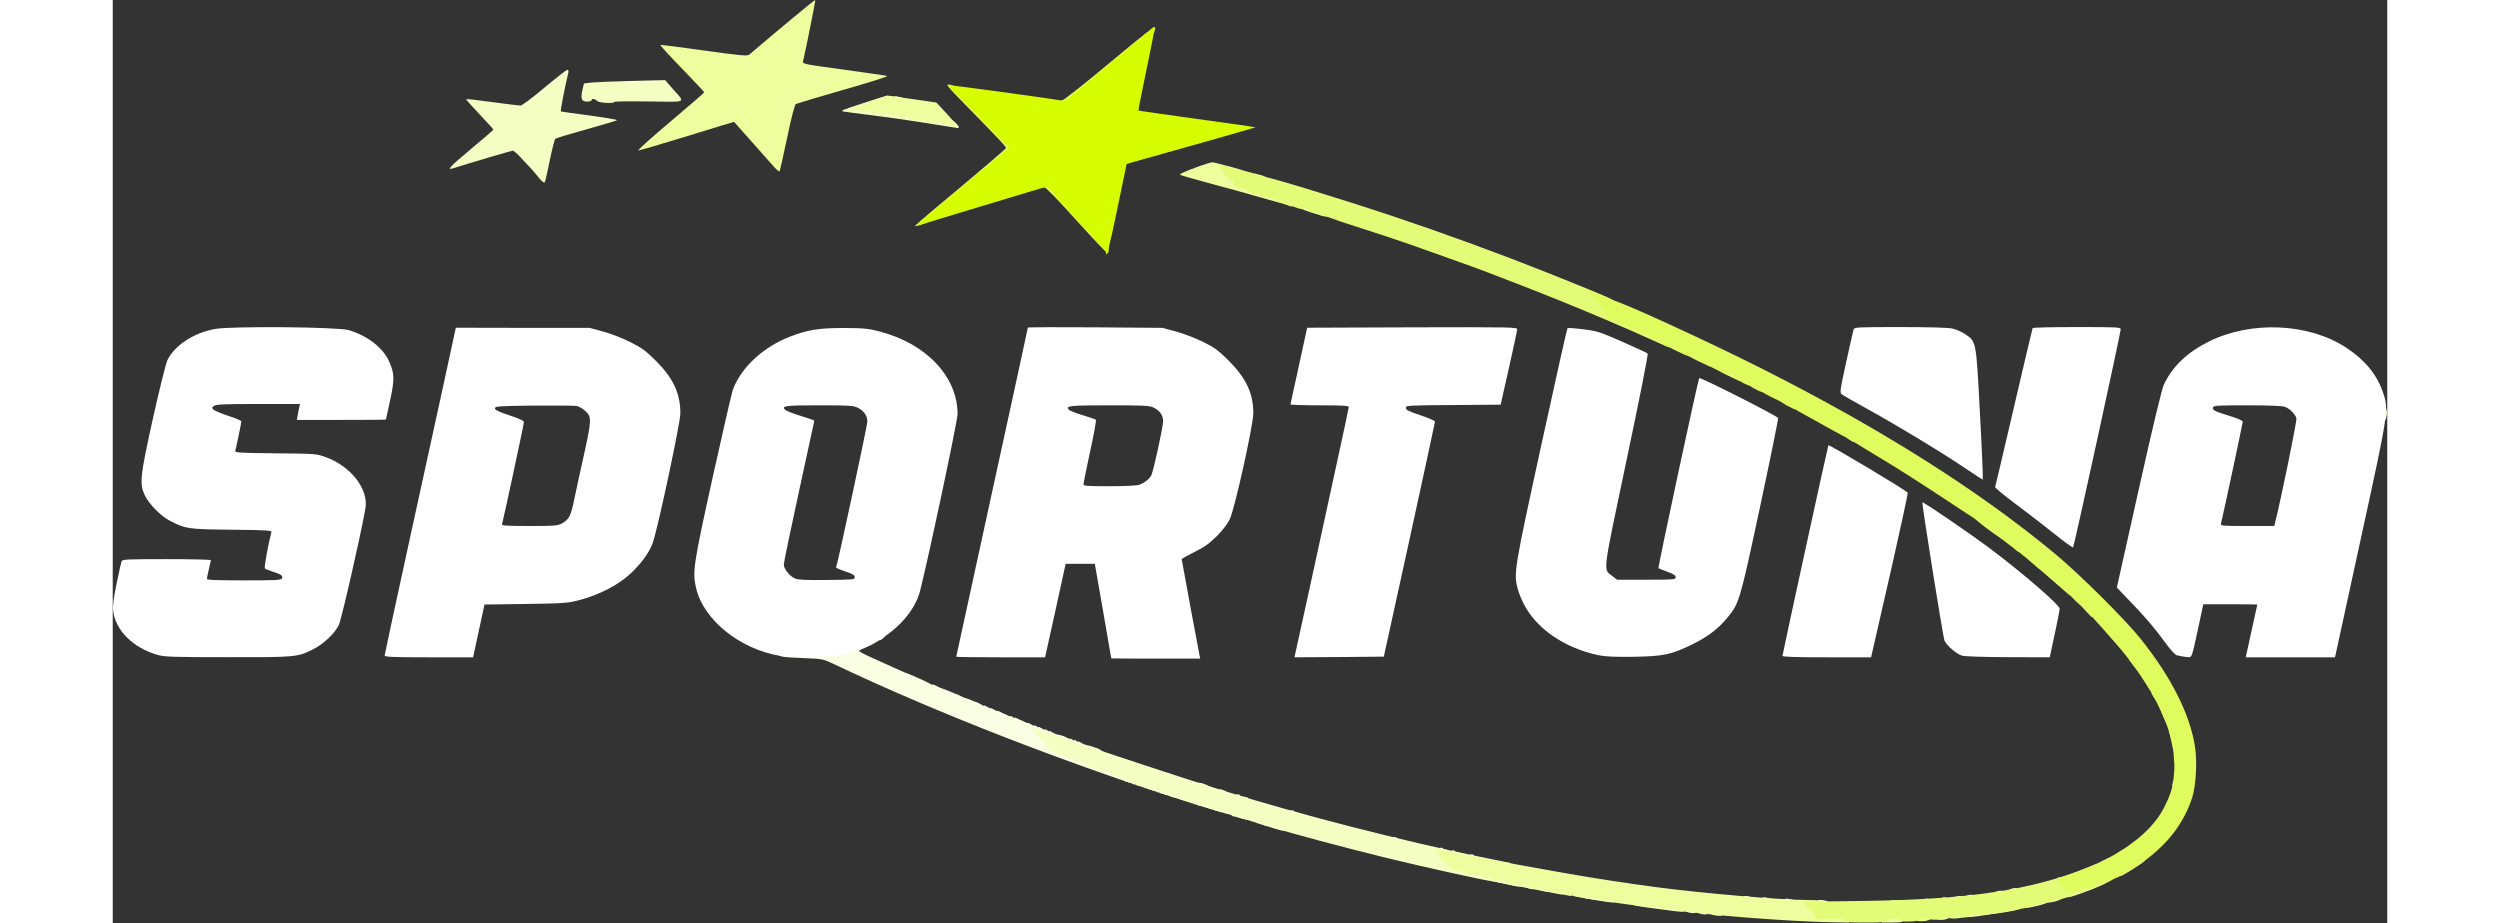
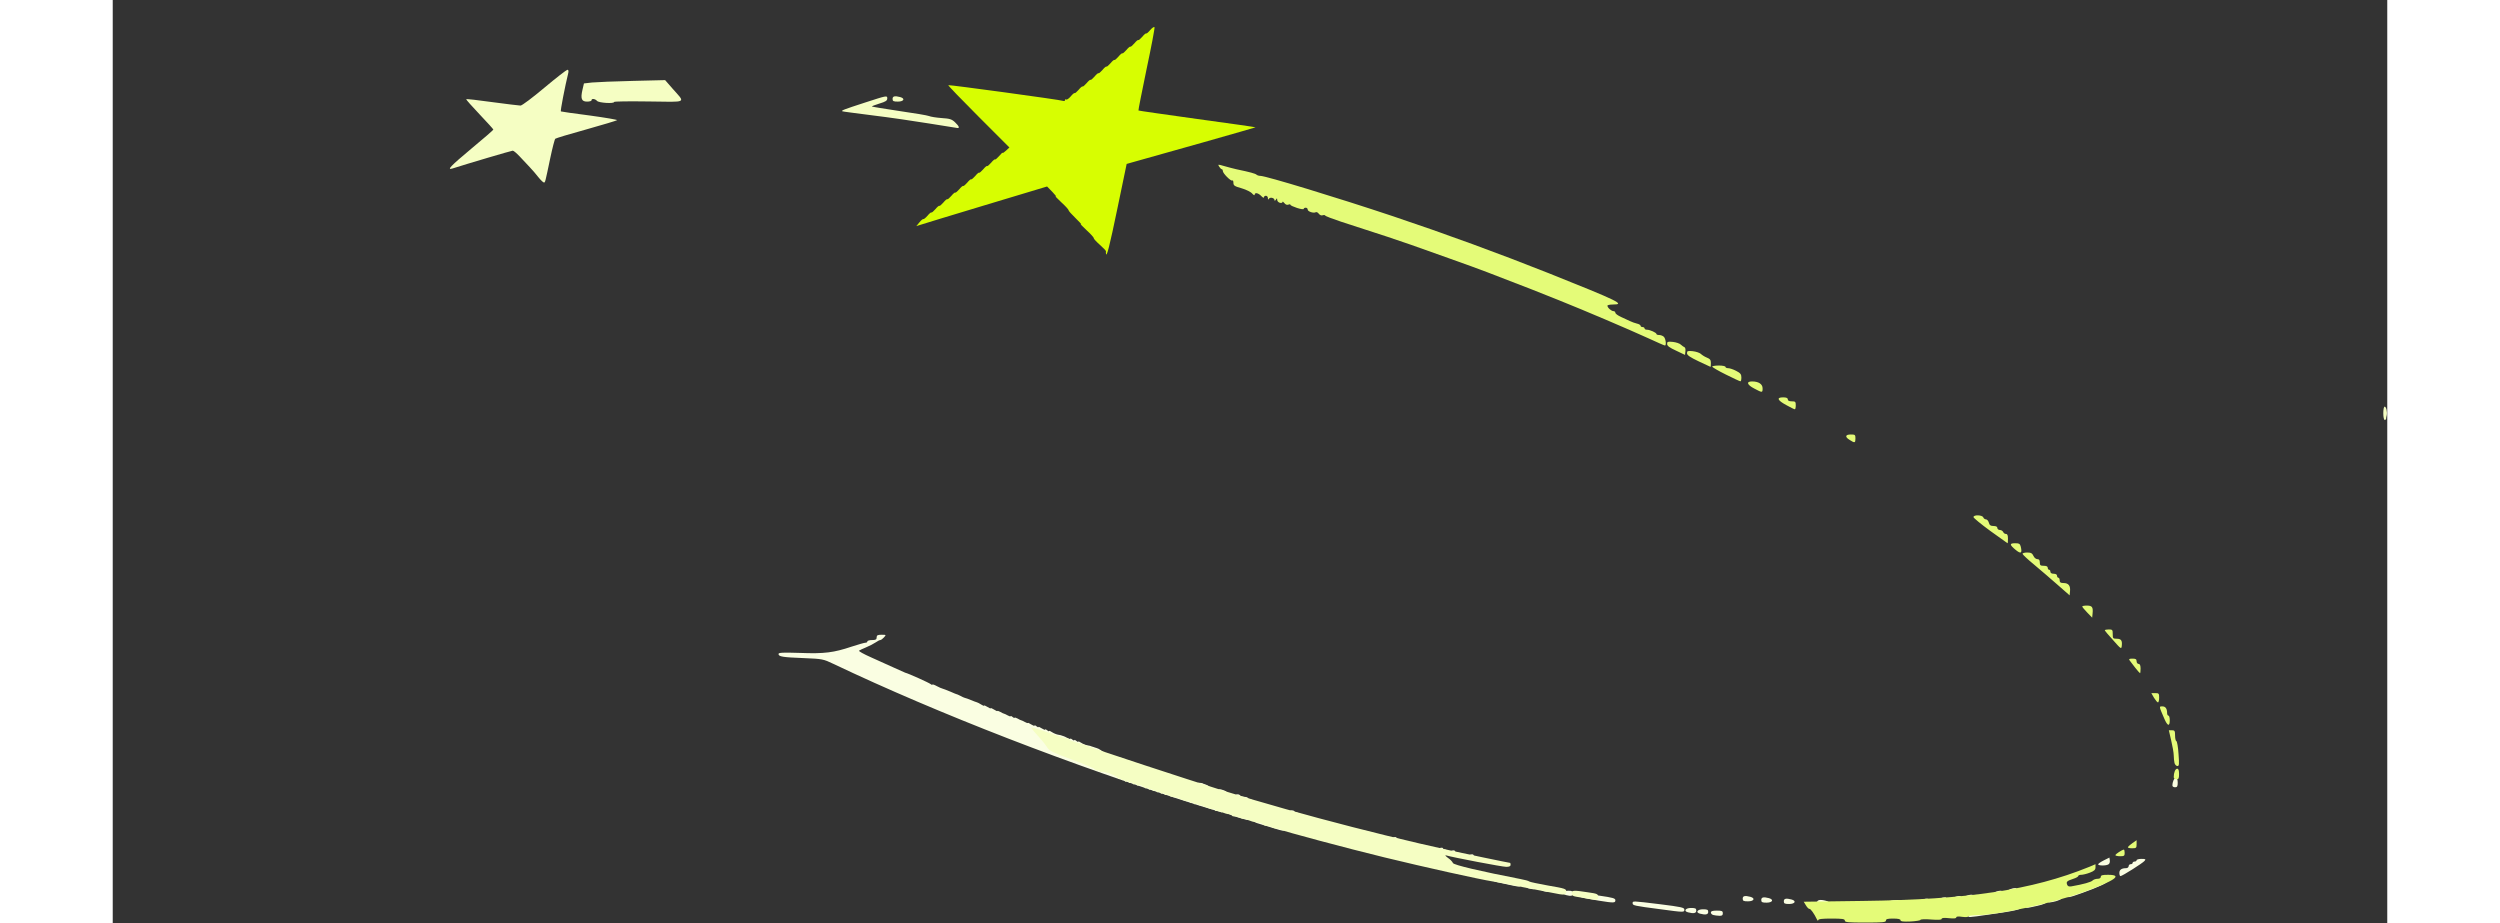
<svg xmlns="http://www.w3.org/2000/svg" width="325" height="120" viewBox="0 0 1715 696" fill="none">
  <rect x="0" y="0" width="1715" height="696" fill="#333333" stroke="none" />
  <g clip-path="url(#clip0_433_2)">
    <path d="M1399 689.905C1399 688.405 1401.4 687.805 1415.3 685.705C1439.7 682.105 1439 682.205 1439 683.905C1439 685.705 1435 686.705 1415.2 689.505C1398 692.005 1399 692.005 1399 689.905ZM1206.8 689.905C1205.8 689.705 1205 688.805 1205 688.005C1205 687.005 1206.3 686.605 1209.5 686.605C1213.3 686.605 1214 686.905 1214 688.605C1214 690.105 1213.4 690.605 1211.3 690.505C1209.7 690.405 1207.7 690.205 1206.8 689.905ZM1196.8 688.905C1193.2 688.005 1194.8 685.605 1199 685.605C1202.3 685.605 1203 685.905 1203 687.605C1203 689.605 1201 690.005 1196.8 688.905ZM1187.8 687.905C1184.2 687.005 1185.8 684.605 1190 684.605C1193.3 684.605 1194 684.905 1194 686.605C1194 688.605 1192 689.005 1187.8 687.905ZM1166.5 685.505C1147.2 683.005 1146 682.705 1146 681.105C1146 679.205 1145.4 679.205 1166.8 681.805C1182.7 683.805 1185 684.305 1185 685.805C1185 688.005 1185 688.005 1166.5 685.505ZM1442 682.805C1442 681.405 1443.3 680.705 1447.8 679.805C1455.4 678.205 1458 678.305 1458 680.005C1458 681.005 1455.6 682.005 1451.1 683.005C1442.3 685.005 1442 685.005 1442 682.805ZM1285 680.605C1285 678.505 1287.3 678.005 1291.8 679.205C1295.9 680.305 1294.4 682.605 1289.5 682.605C1285.7 682.605 1285 682.305 1285 680.605ZM1338 681.205C1338 679.605 1341 678.605 1345.8 678.605C1348.3 678.605 1349 679.005 1349 680.605C1349 682.405 1348.3 682.605 1343.5 682.605C1339.5 682.605 1338 682.205 1338 681.205ZM1260 679.605C1260 677.505 1261.6 677.105 1265.8 678.205C1269.7 679.305 1268.5 681.605 1264 681.605C1260.7 681.605 1260 681.305 1260 679.605ZM1362 680.205C1362 679.505 1363 678.605 1364.3 678.205C1368.4 677.105 1370 677.505 1370 679.605C1370 681.305 1369.3 681.605 1366 681.605C1363.3 681.605 1362 681.205 1362 680.205ZM1120.5 679.105C1106.6 676.705 1106 676.605 1106 675.105C1106 673.205 1106.1 673.205 1120.8 675.305C1131.2 676.805 1133 677.305 1133 678.805C1133 680.905 1131.8 680.905 1120.5 679.105ZM1243 678.605C1243 676.505 1244.6 676.105 1248.8 677.205C1252.7 678.305 1251.5 680.605 1247 680.605C1243.7 680.605 1243 680.305 1243 678.605ZM1376 679.205C1376 677.905 1378.8 676.605 1381.8 676.605C1382.4 676.605 1383 677.505 1383 678.605C1383 680.205 1382.3 680.605 1379.5 680.605C1377.2 680.605 1376 680.105 1376 679.205ZM1459 678.805C1459 676.805 1462.2 675.605 1467.6 675.605C1472.9 675.605 1469.3 678.905 1462.7 680.105C1459.4 680.705 1459 680.605 1459 678.805ZM1229 677.605C1229 675.505 1230.6 675.105 1234.8 676.205C1238.7 677.305 1237.5 679.605 1233 679.605C1229.7 679.605 1229 679.305 1229 677.605ZM1387 678.205C1387 676.905 1389.8 675.605 1392.8 675.605C1393.4 675.605 1394 676.505 1394 677.605C1394 679.205 1393.3 679.605 1390.5 679.605C1388.2 679.605 1387 679.105 1387 678.205ZM1396 677.205C1396 675.905 1398.8 674.605 1401.8 674.605C1402.4 674.605 1403 675.505 1403 676.605C1403 678.205 1402.3 678.605 1399.5 678.605C1397.2 678.605 1396 678.105 1396 677.205ZM1473 674.805C1473 673.505 1474.5 672.505 1478.3 671.305C1481.3 670.405 1484.4 669.605 1485.3 669.605C1486.1 669.605 1487 669.105 1487.2 668.505C1487.4 667.905 1489.7 667.205 1492.3 666.905C1495.4 666.505 1497 665.905 1497 665.005C1497 664.105 1498.2 663.605 1500.5 663.605C1502.4 663.605 1504 664.005 1504 664.505C1504 665.705 1496.7 669.105 1485.2 673.205C1474.5 677.105 1473 677.305 1473 674.805ZM1095.8 674.905C1092.5 674.105 1093.8 671.605 1097.5 671.605C1100.3 671.605 1101 672.005 1101 673.605C1101 675.605 1099.6 675.905 1095.8 674.905ZM1418 674.205C1418 672.905 1420.8 671.605 1423.8 671.605C1424.4 671.605 1425 672.505 1425 673.605C1425 675.205 1424.3 675.605 1421.5 675.605C1419.2 675.605 1418 675.105 1418 674.205ZM1429 672.205C1429 670.905 1431.8 669.605 1434.8 669.605C1435.4 669.605 1436 670.505 1436 671.605C1436 673.205 1435.3 673.605 1432.5 673.605C1430.2 673.605 1429 673.105 1429 672.205ZM1078.8 671.905C1075.5 671.105 1076.8 668.605 1080.5 668.605C1083.3 668.605 1084 669.005 1084 670.605C1084 672.605 1082.6 672.905 1078.8 671.905ZM1067.8 669.905C1064.5 669.105 1065.8 666.605 1069.5 666.605C1072.3 666.605 1073 667.005 1073 668.605C1073 670.605 1071.6 670.905 1067.8 669.905ZM1055 667.605C1053.1 667.205 1048.9 666.305 1045.8 665.605C1042 664.905 1040 664.005 1040 663.005C1040 661.205 1042.4 661.205 1053.2 663.305C1060.4 664.705 1062 665.305 1062 666.805C1062 668.705 1060.7 668.905 1055 667.605ZM1513 658.205C1513 655.805 1514.6 654.605 1518.1 654.605C1519.1 654.605 1520 653.905 1520 653.105C1520 652.305 1520.7 651.605 1521.5 651.605C1522.3 651.605 1523 651.205 1523 650.605C1523 650.105 1523.7 649.605 1524.5 649.605C1525.3 649.605 1526 649.205 1526 648.605C1526 648.105 1527.6 647.605 1529.6 647.605C1532.8 647.605 1533.1 647.805 1532 649.105C1530.6 650.805 1515.1 660.605 1513.8 660.605C1513.4 660.605 1513 659.505 1513 658.205ZM1497 651.705C1497 651.205 1498.9 649.905 1501.3 648.705L1505.5 646.605L1505.8 648.705C1506 649.905 1505.6 651.305 1504.8 651.705C1503.1 652.905 1497 652.805 1497 651.705ZM1022 646.205C1022 645.505 1022.9 644.605 1024 644.305C1025.1 644.005 1026 644.205 1026 644.705C1026 645.205 1026.7 645.605 1027.5 645.605C1028.3 645.605 1029 646.105 1029 646.605C1029 647.205 1027.4 647.605 1025.5 647.605C1023.2 647.605 1022 647.105 1022 646.205ZM1008 643.205C1008 642.505 1008.9 641.605 1010 641.305C1011.1 641.005 1012 641.205 1012 641.705C1012 642.205 1012.7 642.605 1013.5 642.605C1014.3 642.605 1015 643.105 1015 643.605C1015 644.205 1013.4 644.605 1011.5 644.605C1009.2 644.605 1008 644.105 1008 643.205ZM999 641.205C999 640.505 999.9 639.605 1001 639.305C1002.1 639.005 1003 639.205 1003 639.705C1003 640.205 1003.7 640.605 1004.5 640.605C1005.3 640.605 1006 641.105 1006 641.605C1006 642.205 1004.4 642.605 1002.5 642.605C1000.2 642.605 999 642.105 999 641.205ZM964 633.205C964 632.505 964.9 631.605 966 631.305C967.1 631.005 968 631.205 968 631.705C968 632.205 968.7 632.605 969.5 632.605C970.3 632.605 971 633.105 971 633.605C971 634.205 969.4 634.605 967.5 634.605C965.2 634.605 964 634.105 964 633.205ZM873.5 623.905C869.1 622.605 864.4 621.105 863 620.705C861.6 620.305 860.3 619.105 860.1 618.105C859.8 616.505 860.3 616.405 864.6 616.905C867.3 617.205 869.6 617.905 869.8 618.505C870 619.105 871.7 619.605 873.6 619.605C875.5 619.605 877 620.105 877 620.605C877 621.205 878.6 621.605 880.5 621.605C883.6 621.605 884 621.905 884 624.105C884 627.105 883.7 627.105 873.5 623.905ZM848 616.205C842.5 614.605 840.4 613.505 840.2 612.205C839.8 610.505 840.3 610.405 844.6 610.905C847.3 611.205 849.6 611.905 849.8 612.505C850 613.105 851.7 613.605 853.6 613.605C856.6 613.605 857 613.905 857 616.105C857 619.005 857.5 619.005 848 616.205ZM887 612.805C887 611.705 887.7 611.005 889 611.005C890.1 611.005 891 611.405 891 611.805C891 612.205 891.7 612.605 892.5 612.605C893.3 612.605 894 613.105 894 613.605C894 614.205 892.4 614.605 890.5 614.605C887.8 614.605 887 614.205 887 612.805ZM818 607.005C723.8 577.405 622.3 538.105 543.5 500.605C535.7 496.905 535.2 496.805 521 496.205C505.2 495.605 502 495.105 502 493.105C502 492.005 505.2 491.905 518.3 492.305C536.6 493.005 543.6 492.105 557.3 487.505C562.2 485.905 566.8 484.605 567.6 484.605C568.4 484.605 569 484.205 569 483.605C569 483.105 570.6 482.605 572.5 482.605C575.3 482.605 576 482.205 576 480.605C576 479.005 576.7 478.605 579.7 478.605C583.2 478.605 583.3 478.605 581.5 480.605C580.5 481.705 579.3 482.605 578.7 482.605C578.2 482.605 576.6 483.405 575.2 484.405C573.7 485.405 570.5 487.105 568 488.105C565.5 489.105 563.1 490.305 562.7 490.605C562.3 491.005 566.3 493.205 571.7 495.605C577.1 498.005 584.9 501.505 589 503.405C593.1 505.305 597 507.005 597.5 507.205C599.8 507.705 615.5 514.805 616.7 515.805C617.4 516.405 618 516.605 618 516.205C618 515.805 619.5 516.305 621.3 517.305C623 518.205 625 519.105 625.6 519.205C626.2 519.305 628.9 520.405 631.6 521.505C634.3 522.705 636.5 523.605 636.5 523.505C636.5 523.405 637.6 523.905 639 524.605C640.4 525.405 642 526.105 642.5 526.205C643.1 526.305 645.1 527.005 647 527.805C648.9 528.605 651 529.405 651.5 529.505C652.1 529.605 653.5 530.405 654.8 531.205C656 532.005 657 532.405 657 532.005C657 531.705 658.1 532.105 659.5 533.005C660.9 533.905 662 534.405 662 534.005C662 533.705 663.1 534.105 664.5 535.005C665.9 535.905 667 536.405 667 536.105C667 535.805 668 536.105 669.3 536.805C670.5 537.505 671.7 538.105 672 538.105C672.3 538.105 673.5 538.705 674.8 539.405C676 540.105 677 540.405 677 540.005C677 539.705 677.7 539.905 678.5 540.605C679.3 541.305 680 541.505 680 541.205C680 540.805 681 541.105 682.3 541.805C683.5 542.505 684.7 543.105 685 543.105C685.3 543.105 686.5 543.705 687.8 544.405C689 545.105 690 545.405 690 545.105C690 544.805 691.1 545.305 692.5 546.205C693.9 547.105 695 547.505 695 547.105C695 546.705 695.7 546.905 696.5 547.605C697.3 548.305 698 548.605 698 548.205C698 547.805 699.1 548.305 700.5 549.205C701.9 550.105 703 550.505 703 550.105C703 549.705 703.7 549.905 704.5 550.605C705.3 551.305 706 551.605 706 551.205C706 550.805 707 551.205 708.3 552.105C709.5 552.905 711.7 553.805 713 554.005C714.4 554.205 715.6 554.505 715.8 554.705C715.9 554.805 716.3 554.905 716.8 555.005C717.2 555.105 718.5 555.705 719.8 556.405C721 557.105 722 557.405 722 557.005C722 556.705 722.7 556.905 723.5 557.605C724.3 558.305 725 558.505 725 558.105C725 557.705 725.7 557.905 726.5 558.605C727.3 559.305 728 559.605 728 559.205C728 558.805 729 559.205 730.3 560.105C731.5 560.905 733.7 561.805 735 562.005C736.4 562.205 737.6 562.505 737.8 562.705C737.9 562.805 738.5 563.005 739 563.105C739.6 563.205 740.2 563.505 740.5 563.605C740.8 563.705 741.3 563.905 741.8 564.005C743.6 564.405 747 566.805 747 567.605C747 568.205 745.5 568.605 743.8 568.605C738.8 568.605 733 566.705 733 565.105C733 564.005 731.9 563.605 729.1 563.605C725.4 563.605 719 561.905 718 560.705C717.7 560.305 715.5 559.505 713 558.905C710.5 558.305 707.7 557.405 706.6 557.005C705 556.405 705.1 556.705 707.1 559.905C709.3 563.205 710.9 564.105 725.5 569.505C734.3 572.805 742.9 576.205 744.5 577.005C746.2 577.905 748.4 578.605 749.5 578.605C750.6 578.605 754.2 579.905 757.5 581.405C760.8 583.005 771.4 586.905 781 590.105C790.6 593.305 798.7 596.205 799 596.605C799.3 597.005 801.3 597.605 803.5 597.905C805.7 598.305 807.6 599.005 807.8 599.605C808 600.105 809.3 600.605 810.8 600.605C814.1 600.605 827 604.705 827 605.805C827 606.205 828.2 606.605 829.8 606.605C834.9 606.605 837 607.705 837 610.205C837 611.505 836.7 612.605 836.3 612.605C835.8 612.505 827.6 610.005 818 607.005ZM852 603.605C852 603.105 850.7 602.605 849 602.605C846.7 602.605 846 602.105 846 600.705C846 598.905 848.9 598.205 850.1 599.805C850.4 600.305 851.8 600.705 853.3 600.805C854.8 600.905 856 601.405 856 601.805C856 602.205 856.7 602.605 857.5 602.605C858.3 602.605 859 603.105 859 603.605C859 604.205 857.4 604.605 855.5 604.605C853.6 604.605 852 604.205 852 603.605ZM833 596.805C833 594.905 834.9 594.605 838.3 596.105C841.1 597.305 840.2 598.605 836.5 598.605C833.8 598.605 833 598.205 833 596.805ZM818.8 593.905C816.1 593.205 816.5 589.905 819.3 590.205C820.5 590.305 821.6 590.505 821.8 590.605C821.9 590.805 822.3 590.905 822.8 591.105C825 591.705 827 592.905 827 593.705C827 594.605 821.9 594.705 818.8 593.905ZM1553 592.405C1553 589.405 1554.3 586.605 1555.6 586.605C1556.5 586.605 1557 587.805 1557 590.105C1557 592.905 1556.6 593.605 1555 593.605C1553.9 593.605 1553 593.005 1553 592.405Z" fill="#FAFEE2" />
-     <path d="M1111.5 677.505C1108.8 677.005 1105 676.405 1103.3 676.105C1100.9 675.705 1100 675.005 1100 673.605C1100 671.205 1101.4 671.105 1112.3 672.805C1119.4 673.805 1120 674.105 1120 676.305C1120 678.805 1119.5 678.905 1111.5 677.505ZM1085.5 673.205C1082.2 672.505 1076.4 671.405 1072.5 670.705C1068.7 670.005 1061.5 668.605 1056.5 667.605C1051.6 666.505 1044.4 665.205 1040.5 664.605C1030.8 663.105 988.5 653.705 959 646.505C931.4 639.805 881.8 626.505 881 625.705C880.7 625.405 879.2 625.005 877.5 624.805C875.9 624.605 874.3 624.105 874 623.805C873.7 623.405 872.2 623.005 870.5 622.805C868.9 622.605 867.2 622.005 866.9 621.405C866.6 620.905 866 620.505 865.6 620.505C865.3 620.605 864.9 620.605 864.8 620.505C864.6 620.505 863.4 620.305 862 620.105C860.6 619.905 858.2 619.205 856.5 618.505C854.9 617.805 853.2 617.305 852.8 617.405C852.4 617.505 850.8 617.105 849.3 616.405C847.8 615.805 845.9 615.405 845.3 615.505C844.6 615.605 844 615.305 844 614.905C844 614.505 843 614.005 841.7 613.905C840.5 613.905 838.2 613.205 836.5 612.505C834.9 611.805 832.9 611.405 832.3 611.505C831.6 611.605 831 611.205 831 610.605C831 610.005 830.6 609.705 830.1 610.005C829.6 610.405 827.9 610.105 826.3 609.405C824.8 608.805 823.2 608.205 822.8 608.205C822.5 608.105 821.9 607.805 821.5 607.405C821.1 607.005 820.2 607.005 819.4 607.305C818.6 607.605 818 607.305 818 606.705C818 606.105 817.3 605.905 816.5 606.205C815.7 606.605 815 606.305 815 605.705C815 605.105 814.3 604.905 813.5 605.205C812.7 605.605 812 605.305 812 604.605C812 604.005 811.6 603.705 811.1 604.005C810.6 604.405 808.9 604.105 807.3 603.405C805.8 602.805 804.2 602.205 803.8 602.105C803.3 601.905 802.9 601.805 802.8 601.605C802.6 601.505 801.2 601.205 799.5 601.005C797.9 600.705 796.4 600.105 796.2 599.605C796 599.105 795.2 599.005 794.4 599.305C793.6 599.605 793 599.305 793 598.705C793 598.105 792.3 597.905 791.5 598.205C790.7 598.605 790 598.305 790 597.705C790 597.105 789.3 596.905 788.5 597.205C787.7 597.605 787 597.305 787 596.705C787 596.105 786.3 595.905 785.5 596.205C784.7 596.605 784 596.305 784 595.705C784 595.105 783.3 594.905 782.5 595.205C781.7 595.605 781 595.305 781 594.705C781 594.105 780.3 593.905 779.5 594.205C778.7 594.605 778 594.305 778 593.605C778 593.005 777.6 592.805 777 593.105C776.5 593.405 776 593.205 776 592.605C776 591.905 775.2 591.705 774 592.105C772.9 592.505 772 592.305 772 591.705C772 591.105 771.3 590.905 770.5 591.205C769.7 591.605 769 591.305 769 590.705C769 590.105 768.3 589.905 767.5 590.205C766.7 590.605 766 590.305 766 589.705C766 589.105 765.3 588.905 764.5 589.205C763.7 589.605 763 589.305 763 588.605C763 588.005 762.6 587.705 762.1 588.105C761.6 588.405 760.9 588.205 760.5 587.605C760.1 587.005 759.4 586.805 758.9 587.105C758.4 587.505 758 587.305 758 586.805C758 585.405 748 581.405 745.9 581.905C744.8 582.205 744 582.005 744 581.405C744 580.905 743.4 580.605 742.8 580.905C742.1 581.105 741.1 580.705 740.5 580.005C740 579.305 732.1 576.005 722.9 572.605C709.2 567.605 706.1 566.105 704.7 563.705C703.8 562.205 701.6 559.305 699.8 557.305C695.5 552.605 693.5 550.305 692.6 548.805C692.2 548.105 697.6 549.605 704.6 552.105C711.5 554.605 718 556.605 719 556.605C720 556.605 721 557.005 721.2 557.605C721.4 558.105 724.2 559.205 727.5 560.005C730.8 560.905 734.9 562.205 736.5 563.005C739.8 564.505 808.7 587.205 837.5 596.205C896.3 614.505 972.5 634.105 1033.3 646.505C1044.2 648.805 1053.4 650.605 1053.6 650.605C1053.8 650.605 1054 651.305 1054 652.105C1054 653.105 1053 653.605 1050.7 653.605C1047.8 653.605 1011.1 646.605 1005.5 645.005C1004.3 644.605 1004.7 645.305 1006.7 646.805C1008.5 648.005 1010.2 649.805 1010.5 650.705C1011 652.205 1031.6 657.005 1061.5 662.805C1064.8 663.405 1067.7 664.205 1068 664.605C1068.3 665.005 1074.7 666.305 1082.3 667.705C1095.2 669.905 1096 670.205 1096 672.305C1096 675.005 1094.6 675.105 1085.5 673.205ZM1712 311.605C1712 308.905 1712.4 306.605 1713 306.605C1714.2 306.605 1715.1 310.405 1714.6 313.105C1714.3 314.205 1714.1 315.405 1714.1 315.905C1714 316.305 1713.6 316.605 1713 316.605C1712.5 316.605 1712 314.405 1712 311.605ZM321.1 133.805C319.5 131.705 316.4 128.105 314.3 125.905C312.2 123.705 308.8 120.005 306.6 117.705C304.5 115.505 302.3 113.605 301.6 113.605C300.7 113.605 267.5 123.405 256.3 127.005C251.5 128.505 254.6 125.305 270.5 112.005C279.6 104.505 287 98.005 287 97.705C287 97.405 282.3 92.205 276.5 86.105C270.8 80.105 266.3 75.005 266.5 74.805C266.8 74.505 275.6 75.505 286.2 77.005C296.8 78.405 306.4 79.605 307.5 79.605C308.6 79.605 316.7 73.505 325.5 66.105C334.3 58.705 342.1 52.705 342.8 52.605C343.6 52.605 343.8 53.405 343.5 54.905C340.9 65.605 337.4 83.705 337.9 84.005C338.2 84.205 348.1 85.605 359.8 87.105C371.5 88.705 380.7 90.305 380.3 90.605C379.8 91.005 369.4 94.105 357 97.605C344.6 101.005 334.1 104.205 333.7 104.605C333.2 105.005 331.5 111.605 329.9 119.205C326 137.805 326.1 137.605 325.1 137.605C324.6 137.605 322.8 135.905 321.1 133.805ZM615.5 93.105C604.5 91.305 585.4 88.505 573 87.005C560.6 85.405 550.3 84.105 550.1 83.905C549.2 83.305 551 82.605 567.3 77.305C583.6 72.005 584 71.905 584 74.105C584 75.905 583 76.605 578 78.105C574.7 79.105 572.2 80.105 572.4 80.305C572.6 80.505 581.9 82.005 593.1 83.705C604.3 85.305 614.4 87.005 615.5 87.505C616.6 88.005 620.8 88.705 624.9 89.005C631.2 89.405 632.7 89.905 635.1 92.205C638.2 95.205 638.8 96.705 636.8 96.505C636.1 96.405 626.5 94.905 615.5 93.105Z" fill="#F5FEC3" />
+     <path d="M1111.5 677.505C1108.8 677.005 1105 676.405 1103.3 676.105C1100.9 675.705 1100 675.005 1100 673.605C1100 671.205 1101.4 671.105 1112.3 672.805C1119.4 673.805 1120 674.105 1120 676.305C1120 678.805 1119.5 678.905 1111.5 677.505ZM1085.5 673.205C1082.2 672.505 1076.4 671.405 1072.5 670.705C1068.7 670.005 1061.5 668.605 1056.5 667.605C1051.6 666.505 1044.4 665.205 1040.5 664.605C1030.8 663.105 988.5 653.705 959 646.505C931.4 639.805 881.8 626.505 881 625.705C880.7 625.405 879.2 625.005 877.5 624.805C875.9 624.605 874.3 624.105 874 623.805C873.7 623.405 872.2 623.005 870.5 622.805C868.9 622.605 867.2 622.005 866.9 621.405C866.6 620.905 866 620.505 865.6 620.505C865.3 620.605 864.9 620.605 864.8 620.505C864.6 620.505 863.4 620.305 862 620.105C860.6 619.905 858.2 619.205 856.5 618.505C854.9 617.805 853.2 617.305 852.8 617.405C852.4 617.505 850.8 617.105 849.3 616.405C847.8 615.805 845.9 615.405 845.3 615.505C844.6 615.605 844 615.305 844 614.905C844 614.505 843 614.005 841.7 613.905C840.5 613.905 838.2 613.205 836.5 612.505C834.9 611.805 832.9 611.405 832.3 611.505C831.6 611.605 831 611.205 831 610.605C831 610.005 830.6 609.705 830.1 610.005C829.6 610.405 827.9 610.105 826.3 609.405C824.8 608.805 823.2 608.205 822.8 608.205C822.5 608.105 821.9 607.805 821.5 607.405C821.1 607.005 820.2 607.005 819.4 607.305C818 606.105 817.3 605.905 816.5 606.205C815.7 606.605 815 606.305 815 605.705C815 605.105 814.3 604.905 813.5 605.205C812.7 605.605 812 605.305 812 604.605C812 604.005 811.6 603.705 811.1 604.005C810.6 604.405 808.9 604.105 807.3 603.405C805.8 602.805 804.2 602.205 803.8 602.105C803.3 601.905 802.9 601.805 802.8 601.605C802.6 601.505 801.2 601.205 799.5 601.005C797.9 600.705 796.4 600.105 796.2 599.605C796 599.105 795.2 599.005 794.4 599.305C793.6 599.605 793 599.305 793 598.705C793 598.105 792.3 597.905 791.5 598.205C790.7 598.605 790 598.305 790 597.705C790 597.105 789.3 596.905 788.5 597.205C787.7 597.605 787 597.305 787 596.705C787 596.105 786.3 595.905 785.5 596.205C784.7 596.605 784 596.305 784 595.705C784 595.105 783.3 594.905 782.5 595.205C781.7 595.605 781 595.305 781 594.705C781 594.105 780.3 593.905 779.5 594.205C778.7 594.605 778 594.305 778 593.605C778 593.005 777.6 592.805 777 593.105C776.5 593.405 776 593.205 776 592.605C776 591.905 775.2 591.705 774 592.105C772.9 592.505 772 592.305 772 591.705C772 591.105 771.3 590.905 770.5 591.205C769.7 591.605 769 591.305 769 590.705C769 590.105 768.3 589.905 767.5 590.205C766.7 590.605 766 590.305 766 589.705C766 589.105 765.3 588.905 764.5 589.205C763.7 589.605 763 589.305 763 588.605C763 588.005 762.6 587.705 762.1 588.105C761.6 588.405 760.9 588.205 760.5 587.605C760.1 587.005 759.4 586.805 758.9 587.105C758.4 587.505 758 587.305 758 586.805C758 585.405 748 581.405 745.9 581.905C744.8 582.205 744 582.005 744 581.405C744 580.905 743.4 580.605 742.8 580.905C742.1 581.105 741.1 580.705 740.5 580.005C740 579.305 732.1 576.005 722.9 572.605C709.2 567.605 706.1 566.105 704.7 563.705C703.8 562.205 701.6 559.305 699.8 557.305C695.5 552.605 693.5 550.305 692.6 548.805C692.2 548.105 697.6 549.605 704.6 552.105C711.5 554.605 718 556.605 719 556.605C720 556.605 721 557.005 721.2 557.605C721.4 558.105 724.2 559.205 727.5 560.005C730.8 560.905 734.9 562.205 736.5 563.005C739.8 564.505 808.7 587.205 837.5 596.205C896.3 614.505 972.5 634.105 1033.3 646.505C1044.2 648.805 1053.4 650.605 1053.6 650.605C1053.8 650.605 1054 651.305 1054 652.105C1054 653.105 1053 653.605 1050.7 653.605C1047.8 653.605 1011.1 646.605 1005.5 645.005C1004.3 644.605 1004.7 645.305 1006.7 646.805C1008.5 648.005 1010.2 649.805 1010.5 650.705C1011 652.205 1031.6 657.005 1061.5 662.805C1064.8 663.405 1067.7 664.205 1068 664.605C1068.3 665.005 1074.7 666.305 1082.3 667.705C1095.2 669.905 1096 670.205 1096 672.305C1096 675.005 1094.6 675.105 1085.5 673.205ZM1712 311.605C1712 308.905 1712.4 306.605 1713 306.605C1714.2 306.605 1715.1 310.405 1714.6 313.105C1714.3 314.205 1714.1 315.405 1714.1 315.905C1714 316.305 1713.6 316.605 1713 316.605C1712.5 316.605 1712 314.405 1712 311.605ZM321.1 133.805C319.5 131.705 316.4 128.105 314.3 125.905C312.2 123.705 308.8 120.005 306.6 117.705C304.5 115.505 302.3 113.605 301.6 113.605C300.7 113.605 267.5 123.405 256.3 127.005C251.5 128.505 254.6 125.305 270.5 112.005C279.6 104.505 287 98.005 287 97.705C287 97.405 282.3 92.205 276.5 86.105C270.8 80.105 266.3 75.005 266.5 74.805C266.8 74.505 275.6 75.505 286.2 77.005C296.8 78.405 306.4 79.605 307.5 79.605C308.6 79.605 316.7 73.505 325.5 66.105C334.3 58.705 342.1 52.705 342.8 52.605C343.6 52.605 343.8 53.405 343.5 54.905C340.9 65.605 337.4 83.705 337.9 84.005C338.2 84.205 348.1 85.605 359.8 87.105C371.5 88.705 380.7 90.305 380.3 90.605C379.8 91.005 369.4 94.105 357 97.605C344.6 101.005 334.1 104.205 333.7 104.605C333.2 105.005 331.5 111.605 329.9 119.205C326 137.805 326.1 137.605 325.1 137.605C324.6 137.605 322.8 135.905 321.1 133.805ZM615.5 93.105C604.5 91.305 585.4 88.505 573 87.005C560.6 85.405 550.3 84.105 550.1 83.905C549.2 83.305 551 82.605 567.3 77.305C583.6 72.005 584 71.905 584 74.105C584 75.905 583 76.605 578 78.105C574.7 79.105 572.2 80.105 572.4 80.305C572.6 80.505 581.9 82.005 593.1 83.705C604.3 85.305 614.4 87.005 615.5 87.505C616.6 88.005 620.8 88.705 624.9 89.005C631.2 89.405 632.7 89.905 635.1 92.205C638.2 95.205 638.8 96.705 636.8 96.505C636.1 96.405 626.5 94.905 615.5 93.105Z" fill="#F5FEC3" />
    <path d="M365.2 76.105C363.7 74.405 361 74.105 361 75.605C361 76.205 359.5 76.605 357.6 76.605C353.5 76.605 352.6 74.405 354.2 67.605L355.3 62.905L361.4 62.205C364.8 61.905 378.5 61.305 392 61.005L416.5 60.405L422 66.705C431.9 78.005 434.1 76.905 404.1 76.505C389.8 76.305 378 76.405 378 76.905C378 78.305 366.6 77.605 365.2 76.105ZM588 74.605C588 72.505 589.6 72.105 593.8 73.205C597.7 74.305 596.5 76.605 592 76.605C588.7 76.605 588 76.305 588 74.605Z" fill="#F5FEC3" />
-     <path d="M1281.5 694.905C1265.2 694.305 1237 692.405 1216 690.505C1179.3 687.205 1117.9 679.205 1117.2 677.605C1117.1 677.205 1115.6 677.205 1114 677.405C1112.3 677.605 1111 677.405 1111 676.905C1111 676.405 1109.7 676.105 1108 676.405C1106.4 676.605 1105 676.405 1105 676.005C1105 675.505 1102.4 675.005 1099.3 675.005C1096.1 674.905 1093.4 674.305 1093.2 673.805C1093 673.105 1091.6 672.905 1089.9 673.305C1088.1 673.605 1087 673.405 1087 672.705C1087 672.005 1086.1 671.805 1084.5 672.205C1083.1 672.505 1082 672.405 1082 671.905C1082 671.405 1080.7 671.105 1079 671.405C1077.2 671.705 1076 671.405 1076 670.705C1076 670.005 1075.1 669.805 1073.5 670.205C1072.1 670.505 1071 670.405 1071 669.905C1071 669.405 1069.7 669.105 1068 669.405C1065.7 669.705 1065 669.405 1065 668.205C1065 667.305 1064.6 666.605 1064 666.605C1063.5 666.605 1063 667.105 1063 667.605C1063 668.205 1062.3 668.605 1061.5 668.605C1060.7 668.605 1060 667.905 1060 667.105C1060 666.305 1059.6 665.605 1059 665.605C1058.5 665.605 1058 666.105 1058 666.605C1058 667.205 1057.3 667.605 1056.5 667.605C1055.7 667.605 1055 666.905 1055 666.105C1055 665.305 1054.6 664.605 1054 664.605C1053.5 664.605 1053 665.105 1053 665.605C1053 666.205 1052.3 666.605 1051.5 666.605C1050.7 666.605 1050 665.905 1050 665.105C1050 664.305 1049.3 663.605 1048.5 663.605C1047.7 663.605 1047 664.105 1047 664.605C1047 665.205 1046.6 665.605 1046 665.605C1045.5 665.605 1045 664.905 1045 664.105C1045 663.305 1044.6 662.605 1044 662.605C1043.5 662.605 1043 663.105 1043 663.605C1043 664.205 1042.3 664.605 1041.5 664.605C1040.7 664.605 1040 663.905 1040 663.105C1040 661.305 1036.4 661.105 1035.7 662.905C1035.3 663.605 1035.1 663.505 1035.1 662.505C1035 660.205 1023.1 657.805 1021.9 659.805C1021.2 660.805 1021 660.705 1021 659.505C1021 658.205 1019.3 657.505 1014.5 656.605C1010.2 655.805 1007.9 654.905 1007.5 653.705C1007.2 652.805 1005.7 651.205 1004 650.105C1002.3 649.005 1000.7 647.305 1000.4 646.405C1000.1 645.405 999.5 644.605 999 644.605C998.6 644.605 998 643.505 997.8 642.105C997.4 640.105 997.6 639.705 998.9 640.005C1001.5 640.805 1049.3 650.205 1063 652.605C1069.9 653.905 1082.7 656.105 1091.5 657.705C1114.3 661.805 1142.4 666.105 1164.5 669.005C1200.5 673.705 1258.2 678.605 1278 678.605C1287.8 678.605 1291 679.305 1291 681.205C1291 682.105 1289.8 682.605 1287.5 682.605C1284.7 682.605 1284.2 682.905 1284.7 684.405C1286.3 689.005 1287.8 689.605 1298.7 689.605H1309V695.605L1298.8 695.405C1293.1 695.305 1285.4 695.105 1281.5 694.905ZM1334 692.605V689.605H1342.5C1350.8 689.605 1351 689.705 1351 692.005C1351 695.005 1349.4 695.605 1340.9 695.605H1334V692.605ZM1360 692.105C1360 689.705 1360.3 689.605 1365.5 689.605C1370.2 689.605 1371 689.905 1371 691.505C1371 693.505 1368.4 694.605 1363.3 694.605C1360.4 694.605 1360 694.305 1360 692.105ZM1376 691.105C1376 688.805 1376.4 688.605 1380.5 688.605C1384.2 688.605 1385 688.905 1385 690.505C1385 692.405 1382.5 693.605 1378.3 693.605C1376.5 693.605 1376 693.005 1376 691.105ZM1387 690.205C1387 688.205 1387.5 687.605 1389.3 687.605C1390.5 687.605 1394.5 687.305 1398.3 686.905C1404.6 686.305 1405 686.405 1405 688.405C1405 690.705 1403.7 691.105 1393.3 692.105C1387 692.805 1387 692.805 1387 690.205ZM1343 681.205C1343 680.505 1344 679.605 1345.3 679.205C1349.4 678.105 1351 678.505 1351 680.605C1351 682.305 1350.3 682.605 1347 682.605C1344.3 682.605 1343 682.205 1343 681.205ZM904.3 160.405C896.8 158.005 895 157.105 895 155.505C895 153.905 895.7 153.605 899.5 153.605C902.8 153.605 904 154.005 904 155.105C904 156.205 905.1 156.605 908 156.605C910.2 156.605 912 157.105 912 157.605C912 158.205 913.1 158.605 914.5 158.605C916.5 158.605 917 159.105 917 161.105C917 164.305 916.1 164.205 904.3 160.405ZM886.9 155.105C886.6 154.905 884 154.005 881 153.205C878 152.405 868.5 149.705 860 147.305C851.5 144.905 839.1 141.405 832.5 139.705C810.7 133.805 805.5 132.305 804.7 131.605C803.8 130.805 826.7 122.205 829.3 122.405C830.2 122.405 837.1 124.205 844.5 126.205C853.3 128.605 858 130.405 858 131.305C858 132.205 856.7 132.605 854 132.605C851.8 132.605 850 132.205 850 131.605C850 131.105 848.7 130.605 847 130.605C845.4 130.605 844 131.105 844 131.605C844 132.205 844.9 132.605 846 132.605C847.4 132.605 848 133.305 848 134.905C848 136.905 848.9 137.505 854.3 139.105C857.7 140.105 861.2 141.305 862 141.605C863.9 142.505 869 144.105 875.8 145.705C878.6 146.405 881 147.305 881 147.805C881 148.205 882.1 148.605 883.5 148.605C884.9 148.605 886 149.105 886 149.605C886 150.205 887.1 150.605 888.5 150.605C890.5 150.605 891 151.105 891 153.105C891 154.905 890.5 155.605 889.2 155.605C888.2 155.605 887.1 155.405 886.9 155.105Z" fill="#EEFE9E" />
-     <path d="M860 133.005C860 131.105 860.4 130.605 861.8 131.005C862.7 131.305 864.7 131.805 866.3 132.205C870.8 133.305 869.7 135.605 864.5 135.605C860.3 135.605 860 135.405 860 133.005ZM498.7 125.905C494.1 120.805 468.7 92.205 468.5 91.905C468.5 91.805 452.5 96.605 433 102.705C413.5 108.705 397 113.505 396.3 113.405C395.6 113.205 406.6 103.405 420.6 91.605C434.6 79.805 446 69.905 446 69.605C446 69.305 438.4 61.205 429.1 51.605C419.8 42.005 412.5 34.005 412.9 33.805C413.3 33.705 428.2 35.605 446 38.105C473.3 41.905 478.6 42.405 479.9 41.205C501.4 22.905 529.4 -0.395 529.7 0.005C530 0.305 523.2 34.705 520.5 46.205C520 48.205 521 48.405 551.3 52.505C568.4 54.905 583.2 57.005 584 57.305C584.8 57.605 570 62.305 551 67.705C532 73.205 515.9 78.005 515.1 78.405C514.2 78.905 511.8 88.005 508.5 103.905C505.6 117.505 503.1 128.905 502.8 129.205C502.5 129.505 500.6 128.005 498.7 125.905ZM631.6 94.105C631.1 92.805 630.7 92.805 629 93.805C627.4 94.905 626.8 94.805 625.7 93.205C624.7 91.905 624.1 91.705 623.6 92.405C622.7 93.905 619 94.005 619 92.605C619 92.005 617.9 91.805 616.4 92.205C614.6 92.705 613.5 92.305 612.4 91.005C611.3 89.605 610.7 89.505 610.4 90.405C609.6 92.105 608 91.905 606.3 89.905C605.3 88.605 604.7 88.405 604.4 89.405C603.6 91.105 600 90.905 600 89.105C600 88.305 599.3 87.605 598.5 87.605C597.7 87.605 597 88.105 597 88.605C597 90.205 594.3 89.805 593.6 88.105C592.9 86.305 589.4 86.105 588.6 87.905C588.3 88.705 587.8 88.605 587 87.405C585.8 85.505 581 84.905 581 86.605C581 87.205 580.6 87.605 580 87.605C579.5 87.605 579 86.905 579 86.105C579 85.205 578.1 84.605 576.5 84.605C575.1 84.605 574 85.105 574 85.605C574 86.205 573.6 86.605 573 86.605C572.5 86.605 572 85.905 572 85.105C572 84.105 571 83.605 569 83.605C567.4 83.605 566 84.105 566 84.605C566 85.205 565.6 85.605 565 85.605C564.5 85.605 564 84.905 564 84.105C564 83.105 563 82.605 561 82.605C559.4 82.605 558 83.105 558 83.605C558 84.205 557.6 84.605 557 84.605C556.5 84.605 556 84.005 556 83.205C556 82.405 561.3 80.005 569.9 76.905L583.8 72.005L602.4 74.605L621 77.305L628.4 85.205C635.2 92.505 636.7 95.605 633.5 95.605C632.8 95.605 632 94.905 631.6 94.105Z" fill="#EEFE9E" />
    <path d="M1306 694.105C1306 692.905 1304.2 692.605 1296 692.605C1288.7 692.605 1286 692.905 1285.9 693.905C1285.9 694.505 1285.4 694.205 1284.9 693.105C1282.9 688.905 1280.2 685.105 1279.3 685.305C1278.8 685.405 1277.6 684.205 1276.7 682.705L1275 679.905L1319.3 679.305C1399.3 678.305 1447.1 671.105 1489.8 653.805L1495 651.605V654.005C1495 655.805 1494.1 656.705 1490.7 658.005C1488.4 658.905 1485.4 659.605 1484.2 659.605C1483 659.605 1482 660.005 1482 660.505C1482 661.005 1480.3 662.005 1478.3 662.605C1473.5 664.205 1472.8 664.805 1473.6 667.005C1474.1 668.305 1475 668.605 1476.9 668.305C1485.9 666.705 1491.7 665.105 1492.8 663.905C1493.5 663.205 1495.2 662.605 1496.6 662.605C1498.1 662.605 1499 662.005 1499 661.105C1499 659.905 1500.3 659.605 1504.5 659.605C1516.3 659.605 1509.4 664.205 1484.3 673.205C1462 681.105 1421.8 689.805 1406.3 690.005C1402.3 690.105 1399 690.505 1399 691.005C1399 691.505 1397 691.605 1394.5 691.305C1391.5 690.805 1390 691.005 1390 691.805C1390 692.505 1388.2 692.705 1384.5 692.305C1380.9 691.905 1379 692.105 1379 692.805C1379 693.605 1376.4 693.705 1371 693.305C1366.5 692.905 1363 693.105 1363 693.605C1363 694.005 1359.6 694.605 1355.5 694.805C1350 695.005 1348 694.805 1348 693.905C1348 693.005 1346.2 692.605 1342.5 692.605C1338.3 692.605 1337 692.905 1337 694.105C1337 695.405 1334.6 695.605 1321.5 695.605C1308.4 695.605 1306 695.405 1306 694.105ZM1510 644.805C1510 644.005 1515.2 640.605 1516.4 640.605C1516.7 640.605 1517 641.705 1517 643.105C1517 645.305 1516.6 645.605 1513.5 645.605C1511.6 645.605 1510 645.205 1510 644.805ZM1519.5 638.605C1519.8 638.105 1521.4 636.705 1523 635.605L1526 633.505V636.505C1526 639.405 1525.7 639.605 1522.4 639.605C1520.4 639.605 1519.1 639.205 1519.5 638.605ZM1554 585.905C1554 582.505 1555.2 579.605 1556.6 579.605C1557.6 579.605 1558 580.905 1558 583.605C1558 586.905 1557.7 587.605 1556 587.605C1554.8 587.605 1554 586.905 1554 585.905ZM1554.6 575.405C1554.3 574.105 1554 571.505 1554 569.605C1554 567.705 1553.1 562.605 1552.1 558.405L1550.3 550.605H1552.6C1554.7 550.605 1555 551.105 1555 554.505C1555 556.705 1555.4 558.605 1556 558.805C1556.5 559.005 1557.3 563.305 1557.6 568.405C1558.2 576.305 1558.1 577.605 1556.8 577.605C1555.9 577.605 1555 576.605 1554.6 575.405ZM1546.9 541.905C1542.8 532.405 1542.8 532.605 1545.4 532.605C1547.8 532.605 1549 534.305 1549 537.705C1549 538.705 1549.5 539.605 1550 539.605C1550.6 539.605 1551 541.205 1551 543.105C1551 548.005 1549.3 547.505 1546.9 541.905ZM1539.1 526.105L1537.1 522.605H1540C1542.8 522.605 1543 522.905 1543 526.105C1543 528.005 1542.6 529.605 1542.1 529.605C1541.6 529.605 1540.3 528.005 1539.1 526.105ZM1524.9 503.405C1523.1 501.005 1521.2 498.505 1520.7 497.905C1520 496.905 1520.5 496.605 1522.9 496.605C1525.3 496.605 1526 497.005 1526 498.605C1526 499.705 1526.7 500.605 1527.5 500.605C1528.5 500.605 1529 501.705 1529 504.105C1529 506.005 1528.8 507.605 1528.6 507.605C1528.4 507.605 1526.7 505.705 1524.9 503.405ZM1508.3 482.705C1504.8 478.905 1502 475.505 1502 475.205C1502 474.905 1503.4 474.605 1505 474.605C1507.8 474.605 1508 474.905 1508 478.105C1508 481.305 1508.2 481.605 1511 481.605C1514.4 481.605 1515.3 483.005 1514.8 487.105C1514.5 489.605 1514.2 489.405 1508.3 482.705ZM1488.8 461.905C1486.7 459.705 1485 457.705 1485 457.305C1485 456.905 1486.6 456.605 1488.5 456.605C1492.5 456.605 1493.3 457.805 1492.8 462.605L1492.5 465.705L1488.8 461.905ZM1466.5 441.005C1461.6 436.705 1453.6 429.805 1448.8 425.805C1443.9 421.805 1440 418.105 1440 417.605C1440 417.005 1441.6 416.605 1443.5 416.605C1446.3 416.605 1447.3 417.105 1448.2 419.105C1448.8 420.505 1450.1 421.605 1451.2 421.605C1452.5 421.605 1453 422.305 1453 424.105C1453 426.205 1453.5 426.605 1456 426.605C1458 426.605 1459 427.105 1459 428.105C1459 428.905 1459.5 429.605 1460 429.605C1460.6 429.605 1461 430.305 1461 431.105C1461 432.005 1461.9 432.605 1463.5 432.605C1465.1 432.605 1466 433.205 1466 434.105C1466 434.905 1466.5 435.605 1467 435.605C1467.6 435.605 1468 436.505 1468 437.605C1468 439.105 1468.7 439.605 1470.9 439.605C1474.6 439.605 1476.2 441.605 1475.8 445.705L1475.5 448.905L1466.5 441.005ZM1434.8 414.605C1430.1 410.705 1430 409.605 1434.5 409.605C1437.3 409.605 1438.1 410.005 1438.6 412.005C1439.9 417.205 1438.8 417.905 1434.8 414.605ZM1415.8 400.405C1408.8 395.305 1403 390.505 1403 389.905C1403 388.005 1409.6 388.205 1410.4 390.105C1410.7 390.905 1411.6 391.605 1412.4 391.605C1413.3 391.605 1414.2 392.705 1414.6 394.105C1415.1 396.005 1415.9 396.605 1418.1 396.605C1420 396.605 1421 397.105 1421 398.105C1421 398.905 1421.9 399.605 1422.9 399.605C1423.9 399.605 1425 400.305 1425.4 401.105C1425.7 401.905 1426.6 402.605 1427.5 402.605C1428.6 402.605 1429 403.605 1429 406.105C1429 408.005 1428.9 409.605 1428.7 409.605C1428.6 409.605 1422.8 405.405 1415.8 400.405ZM1309.8 331.805C1305.9 329.505 1306.2 327.605 1310.5 327.605C1313.7 327.605 1314 327.805 1314 330.605C1314 334.005 1313.5 334.205 1309.8 331.805ZM1261.8 305.405C1255.1 301.805 1254.3 299.605 1259.5 299.605C1261.9 299.605 1263 300.105 1263 301.105C1263 302.105 1264 302.605 1266 302.605C1268.7 302.605 1269 302.905 1269 305.605C1269 307.305 1268.7 308.605 1268.3 308.605C1267.8 308.605 1264.9 307.105 1261.8 305.405ZM1237.8 293.005C1232.3 290.205 1231.4 287.605 1236 287.605C1241 287.605 1244 289.605 1244 292.805C1244 296.205 1243.8 296.205 1237.8 293.005ZM1216.3 282.405C1210.6 279.605 1206 276.905 1206 276.405C1206 276.005 1208.3 275.605 1211 275.605C1213.8 275.605 1216 276.105 1216 276.605C1216 277.205 1216.9 277.605 1218 277.605C1219.2 277.605 1221.9 278.505 1224 279.605C1227.3 281.305 1228 282.205 1228 284.605C1228 286.305 1227.7 287.605 1227.3 287.505C1226.8 287.505 1221.9 285.205 1216.3 282.405ZM1195.7 272.405C1189.2 269.305 1187 267.805 1187 266.305C1187 264.605 1187.5 264.405 1191.4 264.805C1193.9 265.105 1196.5 266.005 1197.4 266.805C1198.2 267.605 1200.2 268.905 1201.9 269.605C1204.4 270.605 1205 271.405 1205 273.705C1205 275.305 1204.9 276.605 1204.7 276.605C1204.6 276.605 1200.5 274.705 1195.7 272.405ZM1178.8 264.405C1173.8 262.105 1172 260.805 1172 259.305C1172 257.605 1172.5 257.405 1176.4 257.805C1178.9 258.105 1181.6 259.005 1182.4 259.905C1183.3 260.705 1184.5 261.605 1185.1 261.805C1185.7 262.005 1186 263.405 1185.8 264.905L1185.5 267.605L1178.8 264.405ZM1157.5 254.905C1141.9 247.805 1110.7 234.505 1090.5 226.405C1076.2 220.605 1068.2 217.505 1036.5 205.305C1031.6 203.405 1019 198.805 1008.5 195.105C998.1 191.405 984.8 186.705 979 184.605C969.4 181.205 959.1 177.805 926 167.105C919.7 165.005 914.4 163.005 914.2 162.505C914 162.105 913.2 162.005 912.3 162.305C911.4 162.705 910.2 162.205 909.4 161.205C908.7 160.205 907.7 159.705 907.1 160.005C905.5 161.005 901 159.505 901 158.005C901 157.205 900.3 156.605 899.5 156.605C898.7 156.605 898 157.005 898 157.505C898 158.005 895.8 157.705 893 156.805C890.3 155.905 888 154.905 888 154.405C888 154.005 887.3 153.905 886.4 154.305C885.3 154.705 884.2 154.205 883.4 153.105C882.6 152.105 882 151.705 882 152.305C882 152.905 881.1 153.205 880 152.905C878.9 152.605 878 151.605 878 150.705C878 149.305 877.8 149.305 877 150.605C876.5 151.405 876 151.605 876 151.005C876 149.205 872.8 148.405 871.8 149.805C871.2 150.805 871 150.605 871 149.405C871 148.405 870.3 147.605 869.5 147.605C868.7 147.605 868 148.105 868 148.805C868 149.405 867.1 149.005 866 147.805C863.7 145.405 861 144.905 861 146.905C861 147.505 860.2 147.105 859.2 146.005C858.3 144.805 854.7 143.005 851.3 142.005C845.9 140.505 845 139.905 845 137.905C845 136.505 844.6 135.705 844.1 136.105C843 136.705 837 130.705 837 128.905C837 128.205 836.7 127.605 836.2 127.605C835.8 127.605 834.9 126.705 834.3 125.705C833.1 123.805 833.2 123.805 838 125.205C840.6 126.005 844.8 127.005 847.2 127.605C857.7 129.805 861.6 130.905 862.4 131.705C863 132.205 864.2 132.605 865.3 132.605C869.4 132.605 923 148.905 965.5 163.105C1004.9 176.305 1045.8 191.305 1083 206.105C1135.8 227.205 1140.7 229.605 1131.1 229.605C1128.8 229.605 1127 230.005 1127 230.505C1127 232.005 1130 234.605 1131.6 234.605C1132.4 234.605 1133 235.205 1133 235.905C1133 236.505 1134.9 237.905 1137.3 239.005C1139.6 240.005 1142.6 241.405 1144 242.105C1145.4 242.805 1147.7 243.605 1149.3 244.005C1150.8 244.305 1152 245.105 1152 245.605C1152 246.205 1152.7 246.605 1153.5 246.605C1154.3 246.605 1155 247.105 1155 247.605C1155 248.205 1155.8 248.605 1156.8 248.605C1159 248.605 1164 250.805 1164 251.905C1164 252.305 1164.9 252.605 1166.1 252.605C1167.2 252.605 1168.8 253.205 1169.6 254.005C1171 255.505 1171.6 260.705 1170.3 260.505C1169.8 260.505 1164.1 257.905 1157.5 254.905Z" fill="#E4FB78" />
-     <path d="M1473.3 672.305C1472 671.705 1471 670.905 1471 670.505C1471 670.105 1470.4 669.105 1469.8 668.405C1468.4 666.905 1466 662.905 1466 662.105C1466 661.805 1466.9 661.605 1468 661.605C1470.9 661.605 1489.8 654.305 1500.6 649.005C1522.5 638.305 1539.1 623.905 1546.6 609.105C1552.8 597.105 1554.4 590.105 1554.5 576.605C1554.5 565.305 1554.2 563.505 1549.8 549.605C1547.9 543.605 1540.7 527.805 1537.7 523.105C1537.1 522.105 1534.1 517.305 1531.1 512.605C1523.7 501.005 1512.8 487.305 1500.7 474.205C1495.1 468.205 1490.2 462.605 1489.9 461.705C1489.6 460.805 1488.8 460.105 1488.2 460.105C1487 460.105 1474 447.705 1472.4 444.905C1471.8 443.905 1470.9 443.105 1470.3 443.105C1468.9 443.105 1463 437.905 1463 436.705C1463 436.105 1462.7 435.705 1462.2 435.805C1461.1 436.205 1456 432.005 1456 430.705C1456 430.105 1455.7 429.705 1455.3 429.805C1453.9 430.205 1450 427.205 1450 425.805C1450 425.105 1449.6 424.705 1449.1 425.105C1448.5 425.405 1447.1 424.305 1445.9 422.705C1444.7 421.005 1443.3 419.905 1442.9 420.205C1442.5 420.405 1440.3 418.905 1438.2 416.905C1436 414.805 1433.9 413.005 1433.5 412.905C1431.6 412.505 1426 407.905 1426 406.805C1426 406.105 1425.6 405.705 1425.1 406.105C1424.6 406.405 1423.5 405.805 1422.8 404.805C1421.5 402.905 1421 402.605 1419 402.605C1418.5 402.605 1418 401.905 1418 401.005C1418 400.205 1417.5 399.805 1417 400.105C1416.4 400.505 1414.6 399.405 1413 397.705C1411.3 396.105 1410 395.105 1410 395.405C1409.9 395.805 1409.1 395.205 1408.2 394.105C1407.2 393.005 1406 392.005 1405.5 391.905C1404.9 391.805 1392.8 383.905 1378.5 374.405C1364.2 364.905 1343.5 351.705 1332.5 345.205C1321.5 338.605 1312 332.805 1311.5 332.205C1310.9 331.605 1309.8 331.005 1309 330.805C1308.2 330.605 1302.1 327.405 1295.5 323.705C1288.9 320.005 1279.6 314.805 1274.8 312.205C1269.9 309.605 1266 307.105 1266 306.605C1266 306.105 1265.4 305.905 1264.6 306.205C1263.8 306.505 1262.2 305.805 1261.1 304.705C1259.9 303.505 1259 302.805 1259 303.105C1259 303.405 1255 301.605 1250 299.105C1245.1 296.605 1241 294.105 1241 293.505C1241 293.005 1240.6 292.805 1240 293.105C1239.5 293.405 1239 293.205 1239 292.605C1239 292.005 1238.6 291.805 1238 292.105C1237.5 292.405 1237 292.205 1237 291.605C1237 291.005 1236.6 290.705 1236 291.105C1234.8 291.805 1225 286.905 1225 285.605C1225 284.105 1217.3 280.505 1215.6 281.205C1214.7 281.605 1213.8 281.205 1213.4 280.205C1213.1 279.305 1212.4 278.805 1212 279.105C1210.9 279.805 1202 275.505 1202 274.305C1202 273.905 1201.6 273.805 1201 274.105C1200.5 274.405 1200 274.205 1200 273.605C1200 273.005 1199.6 272.805 1199 273.105C1198.5 273.405 1198 273.205 1198 272.605C1198 272.005 1197.6 271.805 1197 272.105C1196.5 272.405 1196 272.205 1196 271.605C1196 271.005 1195.6 270.805 1195 271.105C1194.5 271.405 1194 271.105 1194 270.305C1194 269.505 1193.1 268.605 1192 268.305C1190.9 268.005 1190 268.205 1190 268.705C1190 269.205 1188.4 268.805 1186.5 267.905C1184.6 267.005 1183 265.805 1183 265.405C1183 264.905 1182.6 264.805 1182 265.105C1181.5 265.405 1181 265.205 1181 264.605C1181 264.005 1180.6 263.805 1180 264.105C1179.5 264.405 1179 264.105 1179 263.305C1179 262.505 1178.1 261.605 1177 261.305C1175.9 261.005 1175 261.205 1175 261.605C1175 263.005 1168.9 260.505 1168.3 259.005C1168 258.205 1167.4 257.905 1166.9 258.205C1166.4 258.505 1166 258.005 1166 257.105C1166 255.805 1165.4 255.505 1163.5 256.005C1161.6 256.505 1161 256.205 1160.9 254.905C1160.9 253.705 1160.7 253.605 1160.3 254.405C1159.9 255.405 1159.4 255.105 1158.3 253.605C1157.2 252.005 1156.1 251.605 1154.4 252.005C1152.7 252.505 1152 252.205 1152 251.105C1152 249.305 1150.4 249.105 1149.7 250.905C1149.4 251.505 1149.1 251.105 1149.1 250.005C1149 247.705 1146.5 246.005 1145.5 247.605C1144.6 249.105 1143 248.805 1143 247.305C1143 246.505 1141.8 245.305 1140.4 244.605C1138.2 243.405 1137.7 243.405 1137 244.605C1136.2 245.905 1136 245.905 1136 244.505C1136 242.405 1131.7 240.205 1129.1 241.105C1127.3 241.605 1127 241.305 1127 239.205C1127 237.805 1126.6 236.605 1126.1 236.605C1125.6 236.605 1124.9 235.805 1124.6 234.805C1124.3 233.905 1122.6 231.505 1120.8 229.605C1119 227.705 1117.5 225.805 1117.5 225.405C1117.5 224.905 1116.2 223.305 1114.7 221.605C1111.9 218.605 1112.8 217.205 1115.6 220.105C1116.5 220.905 1118.2 221.605 1119.6 221.605C1120.9 221.605 1122 222.105 1122 222.605C1122 223.205 1123.1 223.605 1124.4 223.605C1125.8 223.605 1127.5 224.305 1128.4 225.105C1129.2 225.905 1130.5 226.605 1131.4 226.605C1135.6 226.605 1201.1 256.605 1243 277.705C1332.9 323.005 1407 369.805 1464.7 417.705C1482.8 432.705 1517.6 467.305 1529 481.605C1552.1 510.505 1566.2 538.405 1570 562.905C1571.8 573.905 1570.8 592.205 1568 601.105C1560.3 625.205 1543 644.505 1515 659.805C1510.1 662.505 1507.7 663.305 1505.3 662.905C1502.4 662.405 1502 662.705 1502 664.605C1502 666.205 1501.6 666.605 1500.1 666.105C1497.7 665.405 1494.8 666.505 1495.3 668.005C1495.6 668.805 1494.3 669.305 1491.1 669.305C1488.6 669.405 1484 670.305 1481 671.405C1476.9 672.805 1474.9 673.105 1473.3 672.305ZM726.6 166.105C712.1 150.005 703.3 140.905 702.4 141.305C701.5 141.605 701 141.105 701 139.705C701 138.005 701.6 137.605 704.4 137.605C707.3 137.605 708.7 138.705 715.9 146.505C720.3 151.405 724 156.105 724 157.005C724 157.905 724.6 158.605 725.4 158.605C727.2 158.605 743 176.005 743 178.005C743 178.905 743.6 179.605 744.3 179.605C746.6 179.605 751 185.105 751 187.805C751 189.305 750.7 190.705 750.2 191.005C749.8 191.205 739.2 180.005 726.6 166.105ZM638.7 141.605C657.8 125.605 673.5 112.105 673.5 111.605C673.5 110.505 669 105.705 646 82.205C627.7 63.505 627.5 63.305 631.5 63.905C635 64.505 637.8 66.905 657.2 86.305C676.5 105.505 679 108.505 679 111.305C679 114.205 676.7 116.405 647.1 141.005C621.4 162.405 614.2 167.905 610.3 169.105C607.7 169.905 605.1 170.605 604.7 170.605C604.2 170.605 619.5 157.505 638.7 141.605ZM714 77.605C714 76.305 714.7 75.605 715.9 75.605C717 75.605 733.2 62.805 751.9 47.205C779 24.605 786 19.205 786 20.905C786 22.105 785.4 24.105 784.7 25.305C784.1 26.505 769.4 39.205 752.2 53.605C724.7 76.405 720.4 79.605 717.4 79.605C714.7 79.605 714 79.205 714 77.605Z" fill="#E0FB5E" />
    <path d="M748.9 191.105C748.8 190.505 748.8 189.805 748.9 189.405C748.9 189.005 746.8 186.805 744.2 184.505C741.6 182.205 739.6 180.005 739.7 179.605C739.8 179.105 737.4 176.405 734.2 173.505C731.1 170.605 729.2 168.605 730 169.005C730.8 169.405 729 167.405 726 164.505C723 161.605 720.6 158.905 720.7 158.505C720.8 158.105 718.4 155.405 715.2 152.505C712.1 149.605 710.2 147.605 711 148.005C711.8 148.505 710.7 147.005 708.5 144.705L704.5 140.605L658 154.605C632.4 162.305 610.2 169.105 608.7 169.605L605.9 170.505L608.2 167.705C609.5 166.105 610.8 165.005 611.2 165.205C611.5 165.405 612.9 164.305 614.3 162.705C615.7 161.005 617 159.905 617.3 160.205C617.5 160.505 618.9 159.305 620.3 157.705C621.6 156.105 623 154.905 623.3 155.205C623.5 155.505 624.9 154.305 626.3 152.705C627.6 151.105 629 149.905 629.3 150.205C629.5 150.505 630.9 149.305 632.3 147.705C633.6 146.105 635 144.905 635.3 145.205C635.5 145.505 636.9 144.305 638.3 142.705C639.6 141.105 641 139.905 641.3 140.205C641.5 140.505 642.9 139.305 644.3 137.705C645.6 136.105 647 134.905 647.3 135.205C647.5 135.505 648.9 134.305 650.3 132.705C651.6 131.105 653 129.905 653.3 130.205C653.5 130.505 654.9 129.305 656.3 127.705C657.6 126.105 659 124.905 659.3 125.205C659.5 125.505 660.9 124.305 662.3 122.705C663.6 121.105 665 119.905 665.3 120.205C665.5 120.505 666.9 119.305 668.4 117.605C669.8 115.905 671 114.805 671 115.205C671 115.605 672.1 114.905 673.5 113.605L676.1 111.205L652.8 87.905C640 75.105 629.8 64.505 630 64.205C630.5 63.805 714.5 75.205 716.8 76.105C717.4 76.305 718 76.105 718 75.505C718 74.905 718.4 74.705 718.9 75.005C719.4 75.405 720.9 74.305 722.3 72.705C723.7 71.005 725 69.905 725.3 70.205C725.5 70.505 726.9 69.305 728.3 67.705C729.6 66.105 731 64.905 731.3 65.205C731.5 65.505 732.9 64.305 734.3 62.705C735.6 61.105 737 59.905 737.3 60.205C737.5 60.505 738.9 59.305 740.3 57.705C741.6 56.105 743 54.905 743.3 55.205C743.5 55.505 744.9 54.305 746.3 52.705C747.6 51.105 749 49.905 749.3 50.205C749.5 50.505 750.9 49.305 752.3 47.705C753.6 46.105 755 44.905 755.3 45.205C755.5 45.505 756.9 44.305 758.3 42.705C759.6 41.105 761 39.905 761.3 40.205C761.5 40.505 762.9 39.305 764.3 37.705C765.6 36.105 767 34.905 767.3 35.205C767.5 35.505 768.9 34.305 770.3 32.705C771.6 31.105 773 29.905 773.3 30.205C773.5 30.505 774.9 29.305 776.3 27.705C777.6 26.105 779 24.905 779.3 25.205C779.5 25.505 780.9 24.305 782.3 22.605C783.7 21.005 785.1 20.005 785.5 20.505C785.8 21.005 783.1 35.305 779.5 52.205C776 69.205 773.2 83.105 773.4 83.305C773.5 83.505 793.4 86.305 817.6 89.705C841.7 93.005 861.6 95.805 861.7 96.005C861.9 96.105 788.1 117.105 768 122.605L764.5 123.605L757.6 156.805C751.6 185.805 749.3 194.805 748.9 191.105Z" fill="#D7FE01" />
-     <path d="M752.9 496.405C752.9 496.205 750 480.105 746.7 460.605L740.5 425.105H718.5L711.4 457.605C707.5 475.505 704 491.405 703.6 492.905L703 495.605H669.5C651.1 495.605 636 495.405 636 495.205C636 495.005 648.2 439.205 663 371.205C677.9 303.205 690 247.305 690 247.005C690 246.705 712.8 246.605 740.8 246.805L791.5 247.205L801.5 249.905C807 251.305 816.2 254.905 822 257.705C831 262.205 833.6 264.105 841.5 272.005C854.6 285.105 860 296.605 860 311.605C860 320.405 846 383.605 842.3 391.405C840.7 394.805 836.9 399.805 832.6 404.105C826.9 409.805 823.5 412.305 815.8 416.105C810.4 418.805 806 421.305 806 421.605C806 422.405 818.7 490.805 819.5 494.405L820 496.605H786.5C768.1 496.605 753 496.505 752.9 496.405ZM774.1 365.505C777.7 364.205 781.6 361.205 783.1 358.405C784.6 355.605 792 321.705 792 317.605C792 313.105 789.4 309.505 784.6 307.205C781.7 305.805 776.8 305.605 751.2 305.605C720.9 305.605 717.9 306.005 721.1 309.105C721.9 309.805 726.6 311.605 731.5 313.105C736.5 314.605 740.9 316.105 741.3 316.505C741.7 316.905 739.8 327.605 737 340.205C734.3 352.805 732 363.905 732 364.805C732 366.505 733.6 366.605 751.4 366.605C763.2 366.605 772 366.205 774.1 365.505ZM33.5 493.705C15.1 488.305 1.8 475.005 0.3 460.205C-0.1 456.605 0.7 450.705 2.9 440.105C4.6 431.805 6.3 424.305 6.6 423.405C7.1 421.705 9.6 421.605 40.6 421.605C59 421.605 74 421.905 74 422.405C74 422.805 73.3 425.805 72.5 429.105C71.7 432.405 71.1 435.705 71 436.405C71 437.305 77.3 437.605 99 437.605C123.8 437.605 127.1 437.405 127.7 436.005C128.4 434.105 127.1 433.105 120.5 431.005C117.8 430.105 115.1 429.005 114.7 428.605C114 428.005 117.5 409.005 119.6 401.405C120 399.905 117.5 399.705 89.3 399.405C56 399.005 55.2 398.805 43 392.605C36.4 389.205 27.4 380.105 24.3 373.705C20 364.705 20.5 359.805 30.4 315.105C35.2 293.705 40 274.105 41.2 271.605C46.7 260.305 61.3 250.805 77.4 248.005C90.2 245.805 169.8 246.505 177.9 248.905C192.1 253.105 203.7 262.105 208.4 272.505C212.5 281.705 212.6 286.105 209.1 302.005C207.4 309.705 206 316.105 206 316.305C206 316.505 190.9 316.605 172.4 316.605H138.8L139.5 312.905C139.8 310.805 140.4 308.105 140.7 306.905L141.2 304.605H109.8C84 304.605 78 304.905 76.4 306.005C74.7 307.305 74.7 307.605 76 308.905C76.8 309.705 81.9 311.805 87.3 313.605C92.6 315.305 97 317.205 97 317.705C97 318.705 93.2 337.105 92.4 339.805C91.9 341.305 94.4 341.505 122.7 341.805C153.1 342.105 153.6 342.105 160.7 344.705C179.8 351.705 193.1 369.005 190.5 383.505C187 403.505 172.5 467.005 170.5 471.205C167.3 477.705 159.1 485.505 151.2 489.505C139.3 495.505 138.2 495.605 86.5 495.505C44.8 495.505 38.8 495.305 33.5 493.705ZM205 494.305C205 493.605 214 451.905 225 401.605C236 351.305 247 300.905 249.5 289.605C251.9 278.305 255 264.205 256.3 258.105L258.7 247.105L309.1 247.205H359.5L369.5 249.905C375.1 251.405 384.1 254.805 390 257.805C399 262.305 401.8 264.305 409.6 272.105C422.6 285.105 428 296.605 428 311.705C428 318.805 410.6 400.405 407.1 409.505C404.3 417.005 398.5 424.905 390.4 432.505C381.3 441.005 367.2 448.305 352.5 452.305C342.9 454.805 341.2 454.905 311.4 455.405L280.3 455.805L276 475.705L271.7 495.605H238.4C211.7 495.605 205 495.305 205 494.305ZM339 394.505C344.1 391.605 345.5 388.705 348 376.505C349.2 370.805 352.3 356.105 355.1 343.905C361.1 316.505 361.2 314.505 356.5 310.005C354.5 308.205 351.5 306.405 349.7 306.105C347.9 305.805 333.5 305.705 317.5 305.805C291.5 306.105 288.5 306.305 288.2 307.705C288 309.005 290.3 310.205 298.9 313.105C307.1 315.805 310 317.205 310 318.405C310 320.005 294.4 392.605 293.5 395.405C293.2 396.305 297.7 396.605 314.1 396.605C333.7 396.605 335.5 396.405 339 394.505ZM503.1 494.505C472.8 489.405 445.6 467.505 439.9 443.605C437 431.205 437.7 426.405 452.4 359.705C460 325.305 466.9 295.405 467.8 293.205C474.3 276.605 490.8 261.405 511 253.705C524.2 248.605 532.7 247.305 551.5 247.305C566.5 247.405 569.7 247.705 578.5 250.005C613.6 259.205 637 284.105 637 312.205C637 318.005 611.5 437.205 608 448.105C602.3 465.405 584.7 481.705 563.4 489.505C550.2 494.305 541.9 495.605 524.3 495.505C515.6 495.405 506.1 495.005 503.1 494.505ZM559.5 435.205C559.5 433.705 557.9 432.705 552.2 430.805C548.3 429.505 545.2 428.105 545.4 427.805C546.4 426.205 569 320.705 569 317.805C569 313.505 566.5 309.905 561.9 307.505C558.4 305.805 555.9 305.605 532.6 305.605C506.9 305.605 503.9 306.005 507.1 309.105C507.9 309.805 513.1 311.905 518.8 313.605C524.4 315.305 529 316.905 529 317.205C529 317.405 523.8 341.305 517.5 370.205C511.2 399.205 506 424.105 506 425.605C506 429.005 510.3 434.405 514.5 436.205C516.7 437.205 522.7 437.505 538.5 437.305C558.5 437.105 559.5 437.005 559.5 435.205ZM891.5 493.405C891.8 492.105 896.5 470.405 902.1 445.105C907.6 419.805 916.6 378.605 922 353.605C927.5 328.505 932 307.505 932 306.805C932 305.905 926.5 305.605 910 305.605C897.9 305.605 888 305.305 888 304.905C888.1 304.405 890.9 291.305 894.4 275.605L900.6 247.105L979.8 246.805C1054.8 246.605 1059 246.705 1059 248.305C1058.9 249.305 1056.1 262.505 1052.7 277.605L1046.5 305.105L1010.8 305.405C976.4 305.605 975 305.705 975 307.505C975 309.105 977.1 310.105 986 313.105C992.1 315.105 997 317.305 997 317.905C996.9 318.605 988.3 358.705 977.7 407.105L958.4 495.105L924.7 495.405L891 495.605L891.5 493.405ZM1120.6 494.105C1094.8 488.705 1073.3 474.105 1063.8 455.105C1062.1 451.805 1060.1 446.905 1059.4 444.105C1056.2 432.405 1056.7 429.305 1077.1 335.805C1087.6 287.605 1096.5 247.805 1096.9 247.505C1097.2 247.105 1102.6 247.505 1108.8 248.305C1119.4 249.605 1121.3 250.205 1138.3 257.705C1148.3 262.105 1156.9 266.105 1157.3 266.505C1157.9 267.105 1151.3 300.205 1141.5 346.605C1123 434.505 1123.6 428.905 1130.8 434.405L1134.3 437.105H1156.4C1177.3 437.105 1178.5 437.005 1178.5 435.205C1178.5 433.905 1176.9 432.805 1172.2 431.105C1168.7 429.805 1165.7 428.605 1165.5 428.405C1164.9 427.905 1195.4 285.905 1196.2 285.105C1197.1 284.205 1255.1 313.605 1255.7 315.205C1255.9 315.905 1249.8 346.005 1242.1 382.105C1226.8 453.405 1226.5 454.605 1217.5 465.705C1210.7 474.005 1202.5 480.205 1191.5 485.605C1175.2 493.605 1169.7 494.805 1147 495.205C1132.9 495.405 1125.6 495.105 1120.6 494.105ZM1259 494.505C1259 493.105 1293.2 336.205 1293.6 335.705C1294.2 335.005 1352.4 369.705 1353.4 371.505C1353.7 371.905 1348.5 395.805 1342 424.705C1335.4 453.505 1329.1 481.305 1327.9 486.405L1325.8 495.605H1292.4C1269 495.605 1259 495.305 1259 494.505ZM1394.2 494.305C1390 493.005 1382.6 486.505 1381.1 482.905C1380 480.105 1363.9 379.405 1364.5 378.805C1365.1 378.105 1400.9 402.605 1416.7 414.505C1440.5 432.405 1467.9 456.105 1468 458.905C1468.1 459.605 1466.4 468.105 1464.3 477.905L1460.5 495.605L1429 495.505C1410 495.405 1396.2 495.005 1394.2 494.305ZM1560.5 494.905C1559.4 494.705 1557.5 494.305 1556.4 494.105C1555.1 493.805 1551.6 490.005 1547.9 484.905C1539.9 473.905 1532.2 464.805 1520.3 452.605L1511.1 443.005L1527.6 369.105C1538.5 320.205 1545 293.405 1546.6 289.905C1553.1 276.205 1564.1 265.705 1580.5 257.505C1612.3 241.705 1655.6 243.605 1683.7 261.905C1697.8 271.105 1706.8 281.905 1711.5 295.105C1716.3 308.805 1716.4 308.405 1694.8 407.405L1675.6 495.605H1608.3L1612.6 475.905C1615 465.005 1617 456.005 1617 455.905C1617 455.705 1607.8 455.605 1596.6 455.605H1576.3L1572 475.605C1567.7 495.405 1567.6 495.605 1565.1 495.505C1563.7 495.405 1561.6 495.205 1560.5 494.905ZM1630.4 394.105C1635.1 375.605 1646.9 317.505 1646.5 315.505C1645.8 312.405 1641.6 308.105 1637.7 306.705C1636 306.005 1625 305.605 1609.5 305.605C1588.5 305.605 1584.1 305.805 1583.7 307.005C1582.9 309.205 1584.5 310.005 1595.8 313.505C1602.7 315.605 1606 317.105 1606 318.105C1606 319.205 1591.9 385.405 1589.6 394.905C1589.2 396.505 1590.7 396.605 1609.5 396.605H1629.8L1630.4 394.105ZM1464.5 402.905C1457.4 397.205 1444.2 387.005 1435.2 380.305C1426.3 373.705 1419.1 367.705 1419.3 367.205C1419.6 366.605 1425.9 339.605 1433.5 307.105C1441 274.705 1447.4 247.805 1447.6 247.405C1447.9 246.905 1462.9 246.605 1481.1 246.605C1511.8 246.605 1514 246.705 1514 248.405C1514 250.905 1478.9 412.005 1478.1 412.705C1477.8 413.105 1471.7 408.705 1464.5 402.905ZM1394.5 351.505C1376.2 339.305 1344.2 320.005 1322 307.805C1312.9 302.805 1304.7 298.105 1303.8 297.405C1302.1 296.205 1302.3 294.705 1307 273.105C1309.8 260.505 1312.3 249.305 1312.6 248.405C1313.1 246.705 1315.6 246.605 1347.5 246.605C1368.5 246.605 1383.9 247.005 1387 247.705C1389.8 248.305 1394.1 250.205 1396.7 251.905C1405.2 257.705 1405 256.405 1407.9 312.205C1409.4 339.405 1410.3 361.605 1410 361.605C1409.7 361.605 1402.8 357.105 1394.5 351.505Z" fill="white" />
  </g>
  <defs>
    <clipPath id="clip0_433_2">
      <rect width="1715" height="696" fill="white" />
    </clipPath>
  </defs>
</svg>